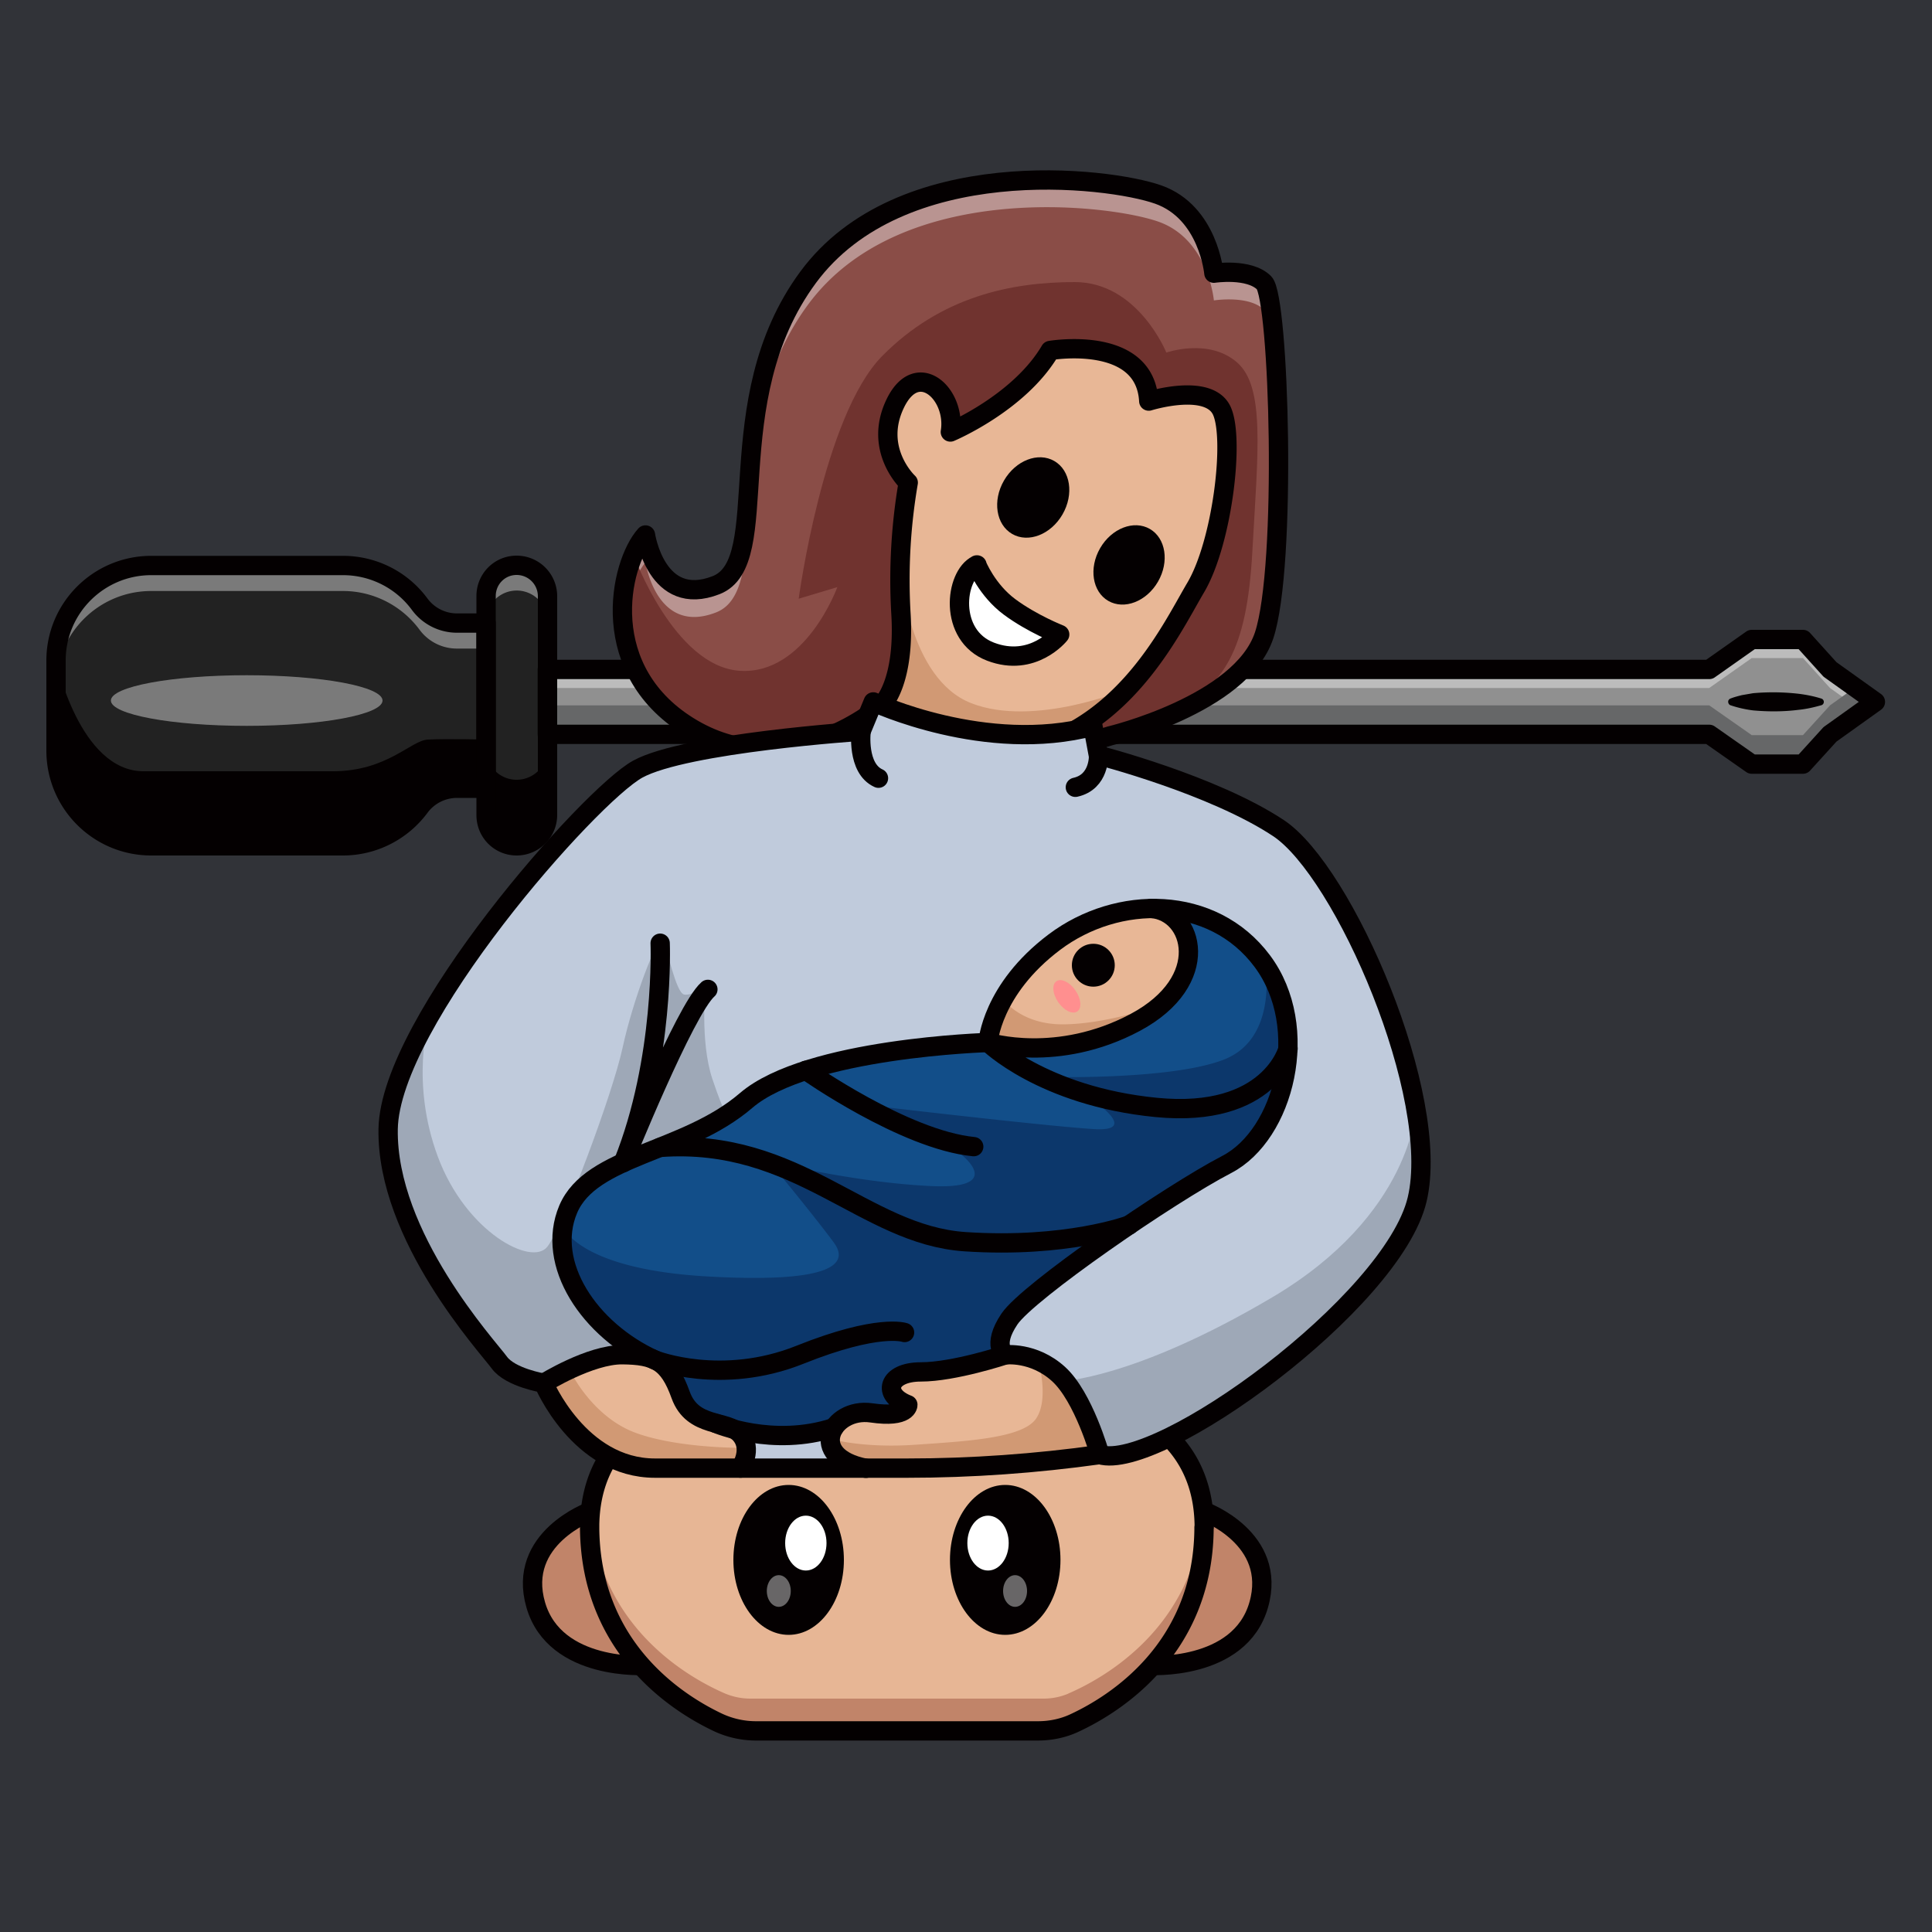
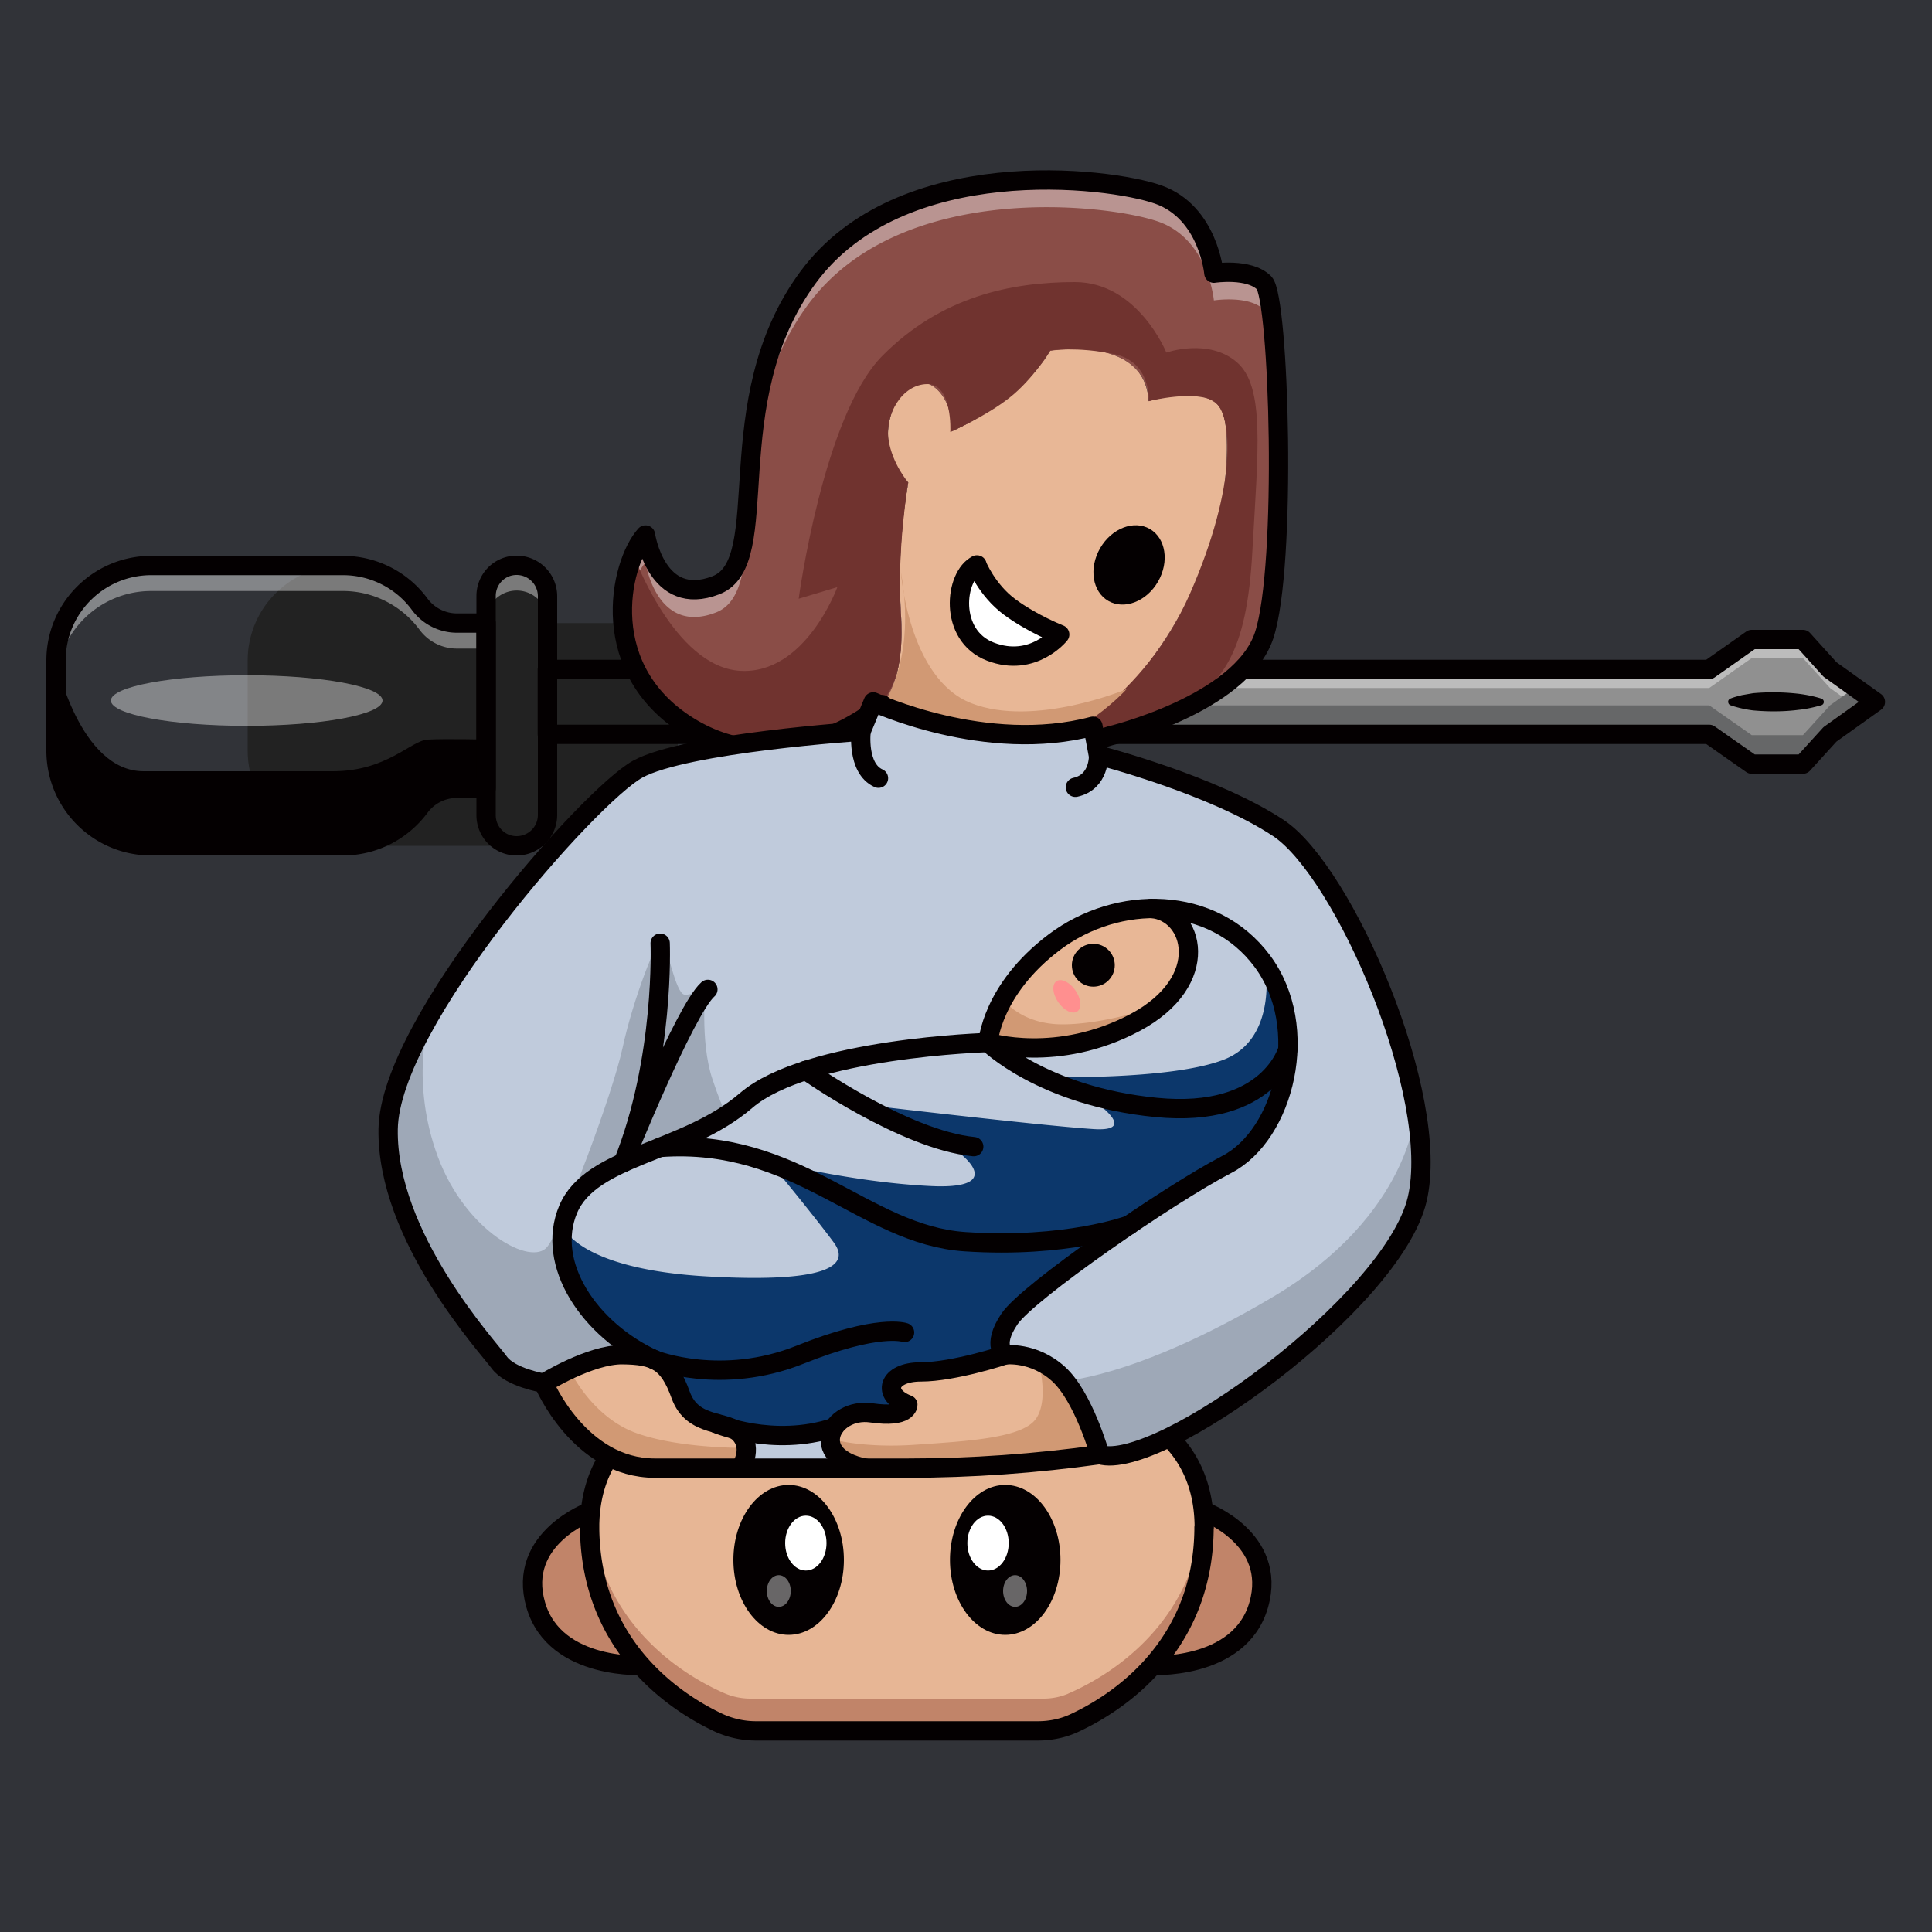
<svg xmlns="http://www.w3.org/2000/svg" id="a" viewBox="0 0 1000 1000">
  <defs>
    <style>.d{isolation:isolate;opacity:.4}.d,.f,.g,.l,.n,.o,.t,.v{stroke-width:0}.d,.n{fill:#fff}.f{fill:#222}.g{fill:#c0cbdc}.w{fill:none}.l{fill:#c18469}.o{fill:#d19974}.w{stroke:#040001;stroke-linecap:round;stroke-linejoin:round;stroke-width:10px}.t{fill:#e8b796}.v{fill:#040001}</style>
  </defs>
  <path id="b" d="M-.2 0H1004v1000H-.2V0Z" style="fill:#313338;stroke-width:0" />
  <g id="c">
    <path d="M-.2 0h1000v1000H-.2V0Z" style="fill:none;stroke-width:0" />
    <path d="m947.2 346.5-14-15.5h-26.5l-22 15.5H283.3v33.6h601.4l22 15.4h26.5l14-15.4 23.5-16.8-23.5-16.8Z" style="fill:#909090;stroke-width:0" />
    <path class="d" d="M906.7 340.6h26.5l14 15.5 16.8 12 6.7-4.8-23.5-16.8-14-15.5h-26.5l-22 15.5H283.3v9.6h601.4l22-15.5Z" />
    <path d="m947.2 365.1-14 15.4h-26.5l-22-15.4H283.3v15h601.4l22 15.4h26.5l14-15.4 23.5-16.8-10.5-7.5-13 9.3Z" style="fill:#666768;stroke-width:0" />
    <path class="f" d="M267.4 292.6a16 16 0 0 1 16 15.9V422c0 8.7-7.2 15.8-16 15.8s-15.8-7-15.8-15.9V308.5c0-8.8 7-15.9 15.8-15.9Z" />
    <path class="d" d="M267.4 292.6c-8.7 0-15.8 7.1-15.8 15.9v11.8a15.9 15.9 0 0 1 31.7 0v-11.8c0-8.8-7-15.9-15.9-15.9Z" />
    <path class="v" d="M267.4 403.6c-8.7 0-15.8-7-15.8-15.9V422a15.9 15.9 0 0 0 31.7 0v-34.2c0 8.7-7.1 15.8-15.9 15.8Z" />
-     <path class="f" d="M251.6 322.5h-15a24 24 0 0 1-19.4-9.8c-9.3-12.6-24-20-39.7-20H78.3c-27.2 0-49.3 22-49.3 49.2v46.6c0 27.2 22 49.3 49.3 49.3h99.2c15.7 0 30.4-7.5 39.7-20a24 24 0 0 1 19.4-9.8h15v-85.5Z" />
+     <path class="f" d="M251.6 322.5h-15a24 24 0 0 1-19.4-9.8c-9.3-12.6-24-20-39.7-20c-27.2 0-49.3 22-49.3 49.2v46.6c0 27.2 22 49.3 49.3 49.3h99.2c15.7 0 30.4-7.5 39.7-20a24 24 0 0 1 19.4-9.8h15v-85.5Z" />
    <ellipse class="d" cx="127.7" cy="362.6" rx="70.3" ry="13.1" />
    <path class="d" d="M236.6 322.5a24 24 0 0 1-19.4-9.8c-9.3-12.6-24-20-39.7-20H78.3c-27.2 0-49.3 22-49.3 49.2v13.3c0-27.2 22-49.3 49.3-49.3h99.2c15.7 0 30.4 7.5 39.7 20.1a24 24 0 0 0 19.4 9.7h15v-13.2h-15Z" />
    <path class="v" d="M29 342s12.2 57.2 45.3 57.2h98c28 0 40.3-15.9 49.1-16.4s31.4 0 31.4 0V405l-3.4 3.1s-10.6-2.4-18 .6-14.2 9.1-14.2 9.1-6.4 12.2-16.3 15.3-17.4 4.5-17.4 4.5H73.1s-13.5 0-26.4-11.1-17.3-27.2-17.5-33.4-.2-51-.2-51v-.1Z" />
    <path class="w" d="M267.4 292.6h0a16 16 0 0 1 16 15.9V422a16 16 0 0 1-16 15.8h0c-8.7 0-15.8-7-15.8-15.9V308.5c0-8.8 7-15.9 15.8-15.9Z" />
    <path class="w" d="M251.6 322.5h-15a24 24 0 0 1-19.4-9.8c-9.3-12.6-24-20-39.7-20H78.3c-27.2 0-49.3 22-49.3 49.2v46.6c0 27.2 22 49.3 49.3 49.3h99.2c15.7 0 30.4-7.5 39.7-20a24 24 0 0 1 19.4-9.8h15v-85.5h0Zm695.6 24-14-15.5h-26.5l-22 15.5H283.3v33.6h601.4l22 15.4h26.5l14-15.4 23.5-16.8-23.5-16.8h0Z" />
    <path class="v" d="M895.6 361.6c2-.8 4-1.3 6-1.8l5.8-1c7.8-.7 15.8-.6 23.6.3 4 .5 8 1.3 11.8 2.5a1.8 1.8 0 0 1 0 3.4c-3.9 1.1-7.8 2-11.8 2.4-7.8 1-15.8 1-23.6.3-4-.5-8-1.4-11.8-2.7-.9-.4-1.3-1.5-1-2.4a2 2 0 0 1 1-1Z" />
    <path class="l" d="M334.3 862s-47 3.2-57-31.3 26.7-48.4 26.7-48.4 5.3 44.1 30.3 79.6v.1Z" />
    <path class="w" d="M334.3 862s-47 3.2-57-31.3 28.3-48.4 28.3-48.4 3.7 44.1 28.7 79.6v.1Z" />
    <path class="l" d="M594.5 862s47.1 3.2 57-31.3-26.6-48.4-26.6-48.4-5.3 44.1-30.4 79.6v.1Z" />
    <path class="w" d="M594.5 862s47.1 3.2 57-31.3-28.2-48.4-28.2-48.4-3.7 44.1-28.8 79.6v.1Z" />
    <path d="M623.3 790.5V789c-1.1-57.5-58.2-75.5-127.6-75.5h-62.9c-69.4 0-126.5 18-127.6 75.5v2.5c.8 65.8 51.6 93.7 70.2 101.8 4.1 1.7 8.5 2.6 13 2.6h151.7c4.5 0 8.9-.9 13-2.6 18.6-8 69.4-36 70.2-101.8v-1Z" style="fill:#e7b695;stroke-width:0" />
    <path class="l" d="M553 876.6a32.8 32.8 0 0 1-13 2.6H388.4c-4.5 0-8.9-.9-13-2.6-17.9-7.7-65.3-33.7-69.8-93.9l-.4 6.3v2.5c.8 65.8 51.6 93.7 70.2 101.8 4.1 1.7 8.5 2.6 13 2.6H540c4.4 0 8.9-.9 13-2.6 18.6-8 69.4-36 70.2-101.8V789c0-2-.2-4.2-.4-6.3-4.6 60.2-52 86.2-69.9 93.9h.1Z" />
    <ellipse class="v" cx="408.2" cy="807.4" rx="28.6" ry="38.8" />
    <ellipse class="n" cx="417.1" cy="798.7" rx="10.7" ry="14.2" />
    <ellipse class="d" cx="403.1" cy="823.5" rx="6.2" ry="8.2" />
    <ellipse class="v" cx="520.3" cy="807.4" rx="28.6" ry="38.8" />
    <ellipse class="n" cx="511.4" cy="798.7" rx="10.7" ry="14.2" />
    <ellipse class="d" cx="525.4" cy="823.5" rx="6.2" ry="8.2" />
    <path class="w" d="M623.3 790.5v-.6h0v-.9c-1.1-57.5-58.2-75.5-127.6-75.5h-62.9c-69.4 0-126.5 18-127.6 75.5v.9h0v1.6h0c.8 62 45.8 90.3 66.6 100.1a46.5 46.5 0 0 0 19.4 4.3h146c6.7 0 13.4-1.4 19.4-4.3 20.9-9.8 65.9-38.2 66.6-100h0v-1l.1-.1Z" />
    <path class="t" d="M619 304c13.5-22.9 20-76.2 13.5-91.2s-38-5.2-38-5.2c-1.8-34.6-51-26.2-51-26.2-15.8 27.2-51.5 42.1-51.5 42.1 3.1-19.6-17.2-38.3-28.6-14.5s6.7 40.8 6.7 40.8a292.6 292.6 0 0 0-3.8 67.4c2.4 36.5-9.7 47.5-9.7 47.5s21 28.8 58.9 26c63.2-5.7 89.8-63.7 103.4-86.6l.1-.1Z" />
    <path d="M654.3 146.3c-7.8-7.7-26-4.9-26-4.9s-2.9-31.6-28.8-40.7S466 78.9 418.3 143.5C370.6 208.1 401.5 291 370.6 303s-36.5-26-36.5-26c-13.3 14.7-26 70.9 24.6 100.4s98-12.7 98-12.7 12-11 9.6-47.5c-1.3-22.5 0-45.1 3.8-67.4 0 0-18.2-16.8-6.8-40.7s31.8-5.1 28.6 14.5c0 0 35.7-15 51.7-42 0 0 49.1-8.5 51 26.1 0 0 31.3-9.8 37.9 5.2s0 68.3-13.6 91.2-40.3 81-103.5 86.6c38-2.8 59-9.8 59-9.8s68-16.1 79.9-52 7.7-174.8 0-182.5v-.1Z" style="fill:#8a4d47;stroke-width:0" />
    <path class="d" d="M468.2 261.8c1-7.5 1.9-12 1.9-12a38 38 0 0 1-9.8-18 35.3 35.3 0 0 0 8 30h-.1Z" />
    <path class="d" d="M370.6 317c30.9-12 0-94.8 47.7-159.4s155.2-52 181.2-42.9 28.8 40.8 28.8 40.8 18.2-2.9 26 4.9c4 4 7 44 7.4 86.3.3-47.1-3-95.9-7.4-100.4-7.8-7.7-26-4.9-26-4.9s-2.8-31.6-28.8-40.7S466 78.9 418.3 143.5C370.6 208.1 401.5 291 370.6 303s-36.5-26-36.5-26c-6.8 7.5-13.4 25.9-11.6 46a59 59 0 0 1 11.6-32c0 .1 5.6 38 36.5 26Z" />
    <path class="d" d="M619 318.1c11-18.6 17.3-57 15.8-79-1.1 21.8-7 50-15.9 65-13.6 23-40.2 81-103.4 86.6 29.4-2.2 48.7-6.9 55.8-9 25.1-20.4 39-49 47.6-63.6h.1Zm-152.7 13.1.1 2c.3-5.4.3-10.7 0-16-.3-3.5-.4-6.9-.5-10.2-.2 7.6-.1 15.8.4 24.2Z" />
    <path d="M327.9 287.2s21 57.8 55 60 50.5-43.3 50.5-43.3l-20 6s12.7-94.7 43.2-125.6 67-38.3 99.7-38.3 47.4 36.5 47.4 36.5 21.8-7.7 36.5 5 10.9 46 8 98.2c-2.9 52.2-15 68.5-40.6 83.2s-61.8 18.3-61.8 18.3v-4s45.6-20 70.2-76.1 22-92.3 12.8-99-34.2-.5-34.2-.5 1.4-20.3-17.8-24.3-33.2-1.9-33.2-1.9-8.7 14.7-21 24.4-29.5 17.2-29.5 17.2l-1.2.5s1.2-24.9-12-24.7-22 16.1-20 28.8 10.2 22.1 10.2 22.1-6 35-3.8 67.4-6.2 44.1-15 51.4-40.3 25.7-72.8 17-48-31.8-54-51.1 3.4-47.2 3.4-47.2Z" style="fill:#70332f;stroke-width:0" />
    <path class="o" d="M466.3 296.1s3.8 55.2 36.5 67.9 80.3-7.3 80.3-7.3-30.8 34.6-72.9 34.1c-24.7 0-46.4-17.2-46.4-17.2s-2.6-4.2-3.6-4.7-2.3-5.7-2.3-5.7 16.4-22.6 8.4-67.1Z" />
    <ellipse class="v" cx="584.4" cy="292.4" rx="21.5" ry="17.3" transform="rotate(-60 584.4 292.4)" />
-     <ellipse class="v" cx="534.8" cy="257.5" rx="21.8" ry="17.5" transform="rotate(-60 534.8 257.5)" />
    <path class="n" d="M505.6 292.4s5.2 13 16.9 21.7 26 14.3 26 14.3-13.8 17.3-35.8 8.9-18.5-39.4-7-44.9h-.1Z" />
    <path class="w" d="M456.6 364.7s-47.4 42.1-98 12.6-37.9-85.6-24.5-100.4c0 0 5.6 38 36.5 26s0-94.8 47.7-159.4 155.2-52 181.2-42.8 28.8 40.7 28.8 40.7 18.2-2.8 26 5 11.9 146.7 0 182.5-79.8 52-79.8 52-21.1 7-59 9.8-58.9-26-58.9-26Z" />
-     <path class="w" d="M456.6 364.7s12-11 9.7-47.5a298 298 0 0 1 3.8-67.4s-18.2-16.9-6.8-40.8 31.8-5.1 28.6 14.6c0 0 35.7-15 51.7-42.2 0 0 49.1-8.4 51 26.2 0 0 31.3-9.8 37.9 5.2s0 68.3-13.6 91.3-40.3 81-103.5 86.5" />
    <path class="w" d="M505.6 292.4s5.2 13 16.9 21.7 26 14.3 26 14.3-13.8 17.3-35.8 8.9-18.5-39.4-7-44.9h-.1Z" />
    <path class="t" d="M383.2 742.4c-1-1.1-2.2-2-3.7-2.7-8-4-21.8-2.8-27.1-17.7-6.4-17.5-13.4-20.6-30.2-20.8S281.4 716 281.4 716s18.3 44 57.6 44h44.2s6.7-9.9 0-17.6Z" />
    <path class="g" d="M431.7 739a94 94 0 0 1-52.2.7c1.5.6 2.7 1.5 3.7 2.7 6.7 7.7 0 17.6 0 17.6h65c-18.2-3.5-21.2-13.8-16.5-21Z" />
    <path class="t" d="M547.9 711.2c-13-12-27.6-9.9-27.6-9.9s-26.5 8.8-43.7 8.8-20.3 11.8-6.7 17c0 0 .3 7-18.9 4.2a19.6 19.6 0 0 0-19.3 7.7c-4.7 7.3-1.7 17.5 16.5 21h21.4a772 772 0 0 0 99.7-7s-8.4-30-21.4-41.8Z" />
    <path class="g" d="M661.7 428.6c-34-22.5-93.1-37.8-93.1-37.8l-2.8-14.9C510.3 390.7 452 363.3 452 363.3l-6.3 15.2s-90.8 6-115.6 19.6-128.2 130.6-129.2 186.3 52 112.8 57.6 120.8c5.6 8 23 10.8 23 10.8s23.8-15 40.7-14.8 23.8 3.3 30.2 20.8c5.3 15 19 13.6 27.1 17.6a93 93 0 0 0 52.2-.7c4.5-6 12-9 19.3-7.6 19.2 2.7 19-4.3 19-4.3-13.7-5.1-10.6-17 6.6-17s43.7-8.8 43.7-8.8-7.3-4.5 2.2-18.6 82.8-64.6 112.5-80 44-70.9 18.3-105.3-74.8-34.4-107.5-9.8c-32.7 24.6-34.4 52-34.4 52s-93.4 2.8-125.2 30.2-80.2 28-92.1 56.2 10.8 62.5 44.8 78c0 0 34.5 13.6 75.2-2.7s54.1-11.5 54.1-11.5-13.3-4.9-54 11.4-75.3 2.7-75.3 2.7c-34-15.4-56.8-49.9-44.8-78s60.4-28.7 92.1-56.1 125.2-30.2 125.2-30.2 1.7-27.4 34.4-52 81.8-24.5 107.5 9.9 11.5 89.8-18.3 105.3-103 66-112.5 80-2.2 18.6-2.2 18.6 14.6-2.1 27.6 9.8 21.4 41.8 21.4 41.8c30.2 9.1 151.7-78.6 164.3-132s-38-169.9-71.9-192.3Z" />
    <path d="M548.5 715s37.6-.7 110-43.5 74.4-97.7 74.4-97.7 9.7 38-7.4 66.3-53.2 58.8-62.8 67.2-54.3 34.9-68.1 41.4-20.1 4.9-20.1 4.9l-6.2-3s-11.2-25.2-19.8-35.7v.1ZM222 527.8s-9.8 32.3 4.7 71.1 48.5 56.8 56.6 46.4 33.8-79 39-103.2 18-58 20.5-55.2 6.9 27.2 11.4 27.9 11-4.8 11-4.8-3 29 3.5 48.4 8 19 8 19-36.5 15.6-51.4 23.2S292 620 291 639.2s11.2 40.8 21 47.8 12.5 9.6 12 11 2.7.7-1.4 1.6-19 5-27.1 9-11.6 4.5-12.2 5.6-6.7.7-6.7.7-11.7-1.3-22.5-15.8-39-49.8-47.8-80.6-6.9-55.7 15.7-90.7Z" style="fill:#9ea8b7;stroke-width:0" />
-     <path d="M520.3 701.3s-7.3-4.5 2.2-18.6 82.8-64.6 112.5-80 44-70.9 18.3-105.3-74.8-34.4-107.5-9.8c-32.7 24.6-34.4 52-34.4 52s-93.4 2.7-125.2 30-80.2 28.2-92.1 56.3 10.7 62.5 44.8 78c0 0 11 8 13.4 18.1s27.2 21.3 44.8 21 29.8-1.2 29.8-1.2c3.5-4 8-7.3 13-9.2 8.5-3.4 22.3 1.4 26.9-2s3.2-3.6 3.2-3.6-11.5-2.4-8.5-9.7 15.1-7.2 15.1-7.2 16.6-1.6 24-3.4 19.7-5.4 19.7-5.4Z" style="fill:#124e89;stroke-width:0" />
    <path d="M291.4 634.9s7.4 22 75 25.8 72.4-7.6 65.3-17.4-32.4-41.1-33.4-41.5l-15.1-4.5s50.8 14.3 98.6 16.6 7.3-25.7-6-27.8-30.3-14.5-30.3-14.5 92.7 11 120.4 12.8-6.2-19-6.2-19l-20.4-8s66.3 2 94.3-9 21.3-48.8 21.3-48.8 14.8 23.7 8.7 58.8-26.9 41.8-47.7 55.3-56.2 37.2-56.2 37.2-24.4 16.6-31.9 26-11.4 14.7-11 16.6c.4 2.5.5 5.1.5 7.7L514 703s-15.2 4.3-21.5 5.3-16.7 1-24.6 3-9.3 9.6-5.1 12.2l6.3 4s-.6 2.2-1.8 2.8-4.8 2.4-12.5 1.1c-10-1.2-20 2.3-27.2 9.5-.1.2-29 5.5-50-2s-22.9-12-22.9-12-5.2-14.2-10.2-19.2-15.3-10.4-15.3-10.4a73.1 73.1 0 0 1-26.8-23c-11.1-16-11-39.5-11-39.5v.1Z" style="fill:#0c376b;stroke-width:0" />
    <path class="t" d="M519 518.7s10.7-21.3 28.8-32.6 38.8-15.3 45.9-16 25.3 10.7 20.8 28.2-25.9 35-49.4 40-38.6 3.8-40.8 3.5l-8.2-1.2-4.7-4.4 7.6-17.5Z" />
    <circle class="v" cx="565.9" cy="499.6" r="11.1" />
    <ellipse cx="552.2" cy="515.7" rx="5.4" ry="9.5" transform="rotate(-34.7 552.2 515.7)" style="fill:#ff8f8f;stroke-width:0" />
    <path class="o" d="M520.1 518.2s9 12 29.8 12S595 522 595 522s-7.8 9.3-31.8 15.4-37.3 4.6-39 4.5-8.2-1.3-8.2-1.3l-4.7-4.4s3.5-13.8 8.9-18h-.1ZM295.7 710.6s11.2 23 33.5 31.1 55.7 7.7 55.7 7.7 1.5 5.2-1 7.3a9.6 9.6 0 0 1-5.6 2.4c-.7 0-41 .4-48.4 0s-25.6-11.8-29.7-16-15.1-20-15.1-20l-1.8-4.3 1.4-4s6.1-4.2 11-4.2Zm136 34.6s16 4.4 42 2.6 55.2-3.3 62.4-13.3 1.3-30.2 1.3-30.2 11.3 2 19.3 18.4 11.5 23.9 11.5 25.6v5.3s-52.3 6.4-81 6.4-41.5 0-45.3-1.7-12.2-10-10.2-13v-.1Z" />
    <path class="w" d="M452 363.3s58.3 27.3 113.7 12.6l2.8 15s59.2 15.2 93.2 37.7 84.5 139 71.8 192.3-134 141.2-164.3 132c-33 4.6-66.3 7-99.6 7H339c-39.3 0-57.6-44-57.6-44s-17.3-2.8-23-10.7-58.4-65-57.5-120.8 104.4-172.7 129.2-186.3 115.6-19.6 115.6-19.6l6.3-15.2h0Z" />
    <path class="w" d="M281.4 716s24-15 40.8-14.8 23.8 3.3 30.1 20.8 24.3 12.6 31 20.4 0 17.5 0 17.5" />
    <path class="w" d="M520.3 701.3s-7.3-4.5 2.2-18.6 82.8-64.6 112.5-80 44-70.9 18.3-105.3-74.8-34.4-107.5-9.8c-32.7 24.6-34.4 52-34.4 52s-93.4 2.7-125.2 30-80.2 28.2-92.1 56.3 10.7 62.5 44.8 78c0 0 34.5 13.6 75.2-2.7s54.1-11.5 54.1-11.5m-97.5 47.1s29.3 12.5 61 2.1" />
    <path class="w" d="M596 470.2c22 1.9 31.8 37.5-8.4 59-40.3 21.5-76.2 10.3-76.2 10.3s28 27.9 87 33.7 68.3-30.4 68.3-30.4m-82.3 91.3s-32.5 12.1-84.9 8.6-86.3-54-157.8-48.8m75.4-39.9s51 36 86.9 39.5M341.7 488.2s2.4 60-19.1 113.6c0 0 31.9-79.2 43.8-89.7m79.3-133.6s-2.3 19.2 9 24.3m113.9-11.9s.7 13.8-12 16.6M569.3 753s-8.4-30-21.4-41.8-27.6-9.9-27.6-9.9-26.5 8.8-43.7 8.8-20.3 11.8-6.7 17c0 0 .3 7-18.9 4.2-20.7-3-33.9 22.7-2.8 28.7" />
  </g>
</svg>